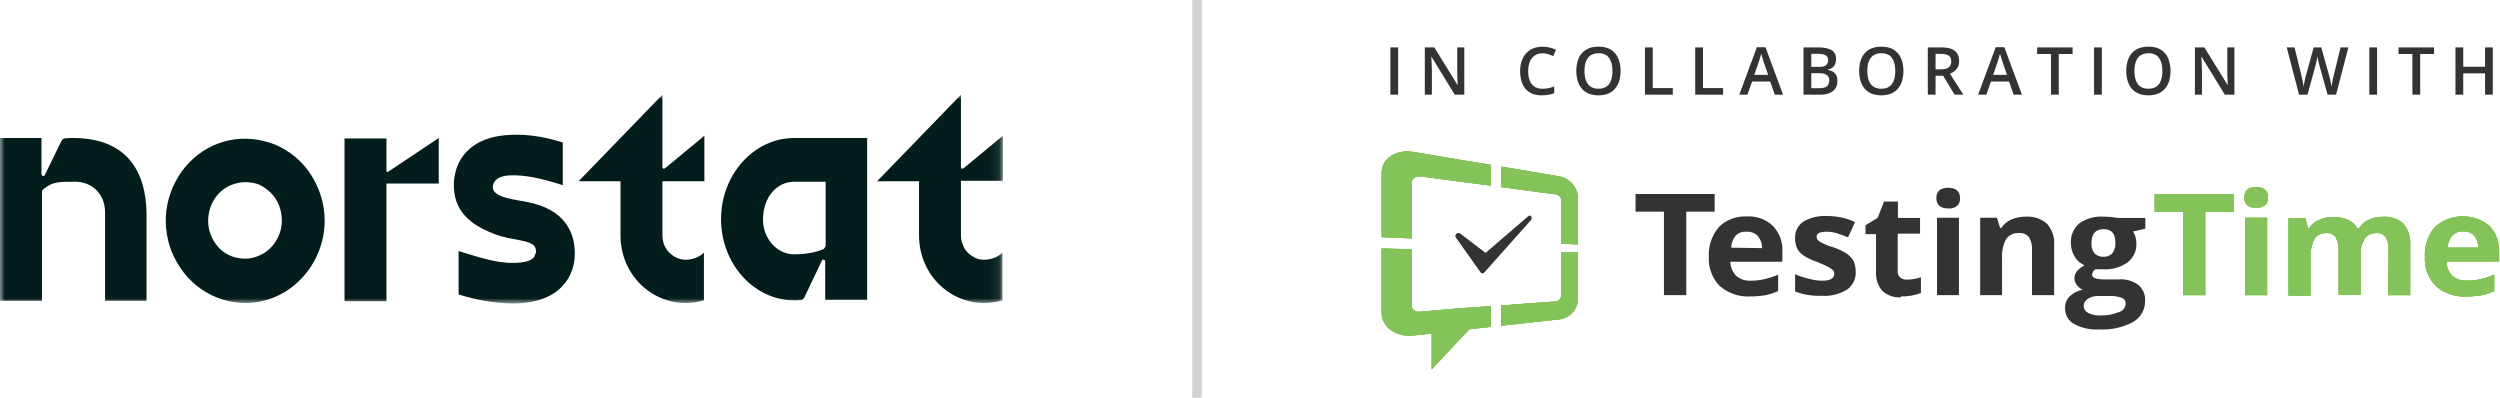
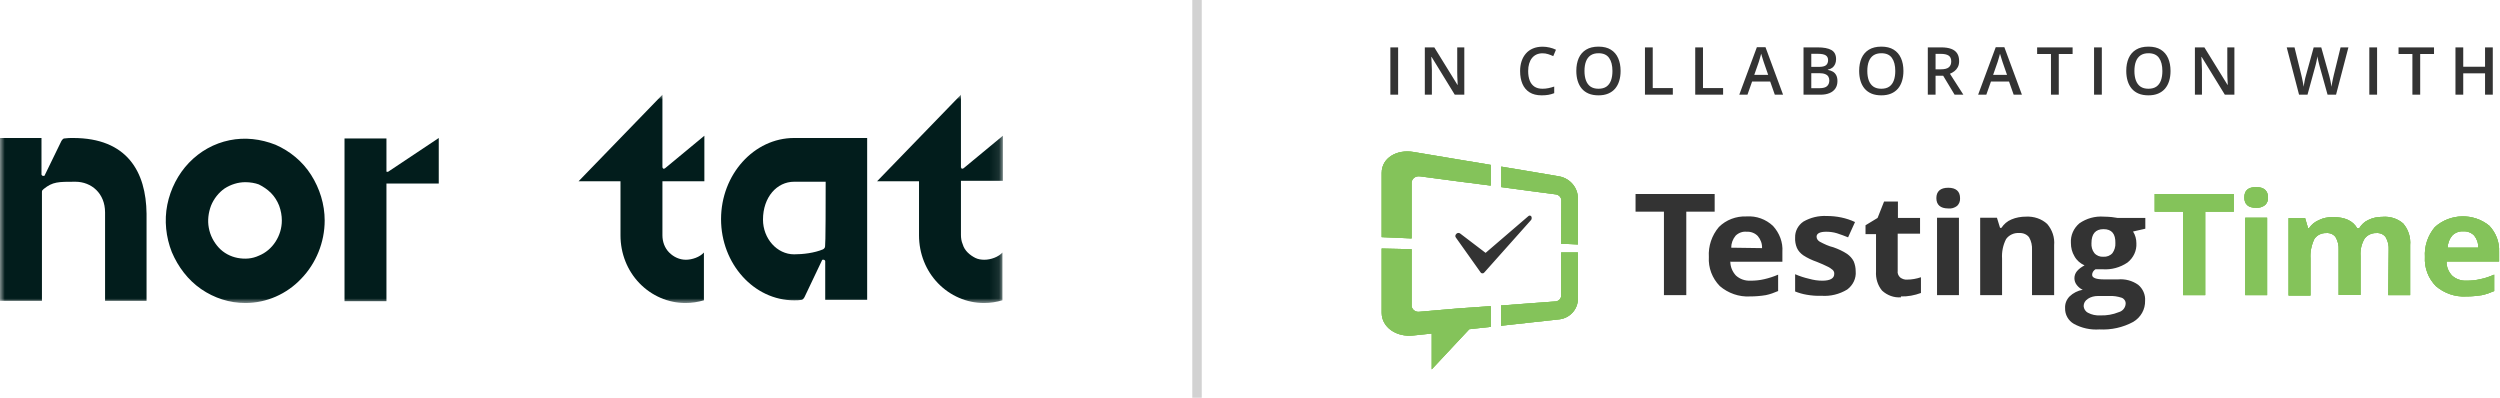
<svg xmlns="http://www.w3.org/2000/svg" width="264" height="42" viewBox="0 0 264 42" fill="none">
  <mask id="mask0_2404_169" style="mask-type:luminance" maskUnits="userSpaceOnUse" x="0" y="10" width="106" height="22">
    <path d="M105.905 10H0V32H105.905V10Z" fill="white" />
  </mask>
  <g mask="url(#mask0_2404_169)">
    <path d="M25.905 32C24.238 32 22.619 31.476 21.238 30.524C19.857 29.571 18.81 28.191 18.143 26.619C17.524 25.048 17.333 23.286 17.667 21.619C18 19.952 18.81 18.381 19.952 17.191C21.143 15.952 22.619 15.143 24.238 14.809C25.857 14.476 27.524 14.667 29.095 15.286C30.619 15.952 31.952 17.048 32.857 18.476C33.762 19.905 34.286 21.571 34.286 23.286C34.286 25.571 33.381 27.809 31.81 29.429C30.286 31.048 28.143 32 25.905 32ZM25.905 19.238C25.143 19.238 24.381 19.476 23.714 19.905C23.095 20.333 22.572 21 22.286 21.714C22 22.476 21.905 23.286 22.048 24.048C22.191 24.857 22.572 25.571 23.095 26.143C23.619 26.714 24.333 27.095 25.095 27.238C25.857 27.381 26.619 27.333 27.333 27C28.048 26.714 28.667 26.191 29.095 25.524C29.524 24.857 29.762 24.095 29.762 23.286C29.762 22.762 29.667 22.238 29.476 21.714C29.286 21.238 29 20.762 28.619 20.381C28.238 20 27.809 19.714 27.333 19.476C26.952 19.333 26.429 19.238 25.905 19.238Z" fill="#021D1C" />
-     <path d="M83.857 14.572C79.619 14.572 76.143 18.429 76.143 23.143C76.143 27.857 79.619 31.714 83.857 31.714C84.143 31.714 84.381 31.714 84.619 31.667C84.714 31.667 84.762 31.619 84.81 31.572C84.857 31.524 84.905 31.476 84.953 31.381L86.81 27.476C86.81 27.429 86.857 27.429 86.905 27.429C86.953 27.429 86.953 27.429 87 27.429C87.048 27.429 87.048 27.476 87.095 27.476C87.095 27.524 87.143 27.524 87.143 27.572V31.667H91.572V14.572H83.857ZM83.857 26.857C82.048 26.857 80.572 25.191 80.572 23.191C80.572 20.81 82.048 19.191 83.857 19.191H87.191V25.905C87.191 26 87.143 26.095 87.095 26.143C87.048 26.238 87 26.286 86.905 26.333C86 26.714 84.81 26.857 83.857 26.857Z" fill="#021D1C" />
-     <path d="M53.286 14.286C49 14.714 47.714 17.619 47.952 20.143C48.238 23.143 50.905 24.19 52.333 24.762C53.095 25.047 53.952 25.19 54.952 25.381C56.429 25.667 56.524 26.047 56.572 26.333C56.619 26.476 56.619 26.619 56.572 26.714C56.524 26.857 56.476 26.952 56.429 27.095C56.191 27.476 55.619 27.714 54.381 27.762C52.381 27.809 50.524 27.143 48.476 26.524H48.429V31.095C50.238 31.667 52.095 32 54 32.047C54.191 32.047 54.381 32.047 54.572 32.047C56.809 31.952 58.524 31.286 59.572 30C60.191 29.286 60.857 28 60.667 26.095C60.524 24.619 59.714 22.095 55.667 21.333C54.952 21.19 54.286 21.095 53.714 20.952C52.667 20.714 52.095 20.333 52.048 19.857C52 19.428 52.238 18.619 53.762 18.524C55.381 18.428 57.238 18.857 59.333 19.524L59.429 19.571V15.047C57.191 14.333 55.143 14.095 53.286 14.286Z" fill="#021D1C" />
+     <path d="M83.857 14.572C79.619 14.572 76.143 18.429 76.143 23.143C76.143 27.857 79.619 31.714 83.857 31.714C84.143 31.714 84.381 31.714 84.619 31.667C84.714 31.667 84.762 31.619 84.81 31.572C84.857 31.524 84.905 31.476 84.953 31.381L86.81 27.476C86.81 27.429 86.857 27.429 86.905 27.429C86.953 27.429 86.953 27.429 87 27.429C87.048 27.429 87.048 27.476 87.095 27.476C87.095 27.524 87.143 27.524 87.143 27.572V31.667H91.572V14.572H83.857ZM83.857 26.857C82.048 26.857 80.572 25.191 80.572 23.191C80.572 20.81 82.048 19.191 83.857 19.191H87.191C87.191 26 87.143 26.095 87.095 26.143C87.048 26.238 87 26.286 86.905 26.333C86 26.714 84.81 26.857 83.857 26.857Z" fill="#021D1C" />
    <path d="M72.428 27.429C71.762 27.429 71.143 27.143 70.667 26.667C70.19 26.191 69.952 25.524 69.952 24.857V19.143H74.381V14.333L70.238 17.762C70.191 17.762 70.191 17.809 70.143 17.809C70.095 17.809 70.095 17.809 70.048 17.809C70 17.809 70 17.762 70 17.762C70 17.714 69.952 17.714 69.952 17.667V10L65.524 14.571L61.095 19.143H65.524V24.857C65.524 26.762 66.238 28.571 67.524 29.905C68.809 31.238 70.571 32 72.381 32C73.048 32 73.667 31.905 74.333 31.714V26.667C73.905 27.143 73.095 27.429 72.428 27.429Z" fill="#021D1C" />
    <path d="M103.952 27.429C103.619 27.429 103.286 27.381 103 27.238C102.714 27.095 102.429 26.905 102.191 26.667C101.952 26.429 101.762 26.143 101.667 25.809C101.524 25.476 101.476 25.143 101.476 24.809V19.095H105.905V14.333L101.762 17.762C101.714 17.762 101.714 17.809 101.667 17.809C101.619 17.809 101.619 17.809 101.572 17.809C101.524 17.809 101.524 17.762 101.524 17.762C101.524 17.714 101.476 17.714 101.476 17.667V10L97.048 14.571L92.619 19.143H97.048V24.857C97.048 26.762 97.762 28.571 99.048 29.905C100.333 31.238 102.095 32 103.905 32C104.572 32 105.191 31.905 105.857 31.714V26.667C105.429 27.143 104.619 27.429 103.952 27.429Z" fill="#021D1C" />
    <path d="M46.333 14.572L41.047 18.095C41.047 18.095 41 18.143 40.952 18.143C40.905 18.143 40.905 18.143 40.857 18.143C40.809 18.143 40.809 18.095 40.809 18.095C40.809 18.048 40.809 18.048 40.809 18V14.619H36.381V31.81H40.809V19.381H46.333V14.572Z" fill="#021D1C" />
    <path d="M7.714 14.572C7.429 14.572 7.095 14.572 6.81 14.619C6.714 14.619 6.667 14.667 6.619 14.714C6.571 14.762 6.524 14.81 6.476 14.905L4.714 18.524C4.714 18.572 4.667 18.572 4.619 18.572C4.571 18.572 4.571 18.572 4.524 18.572C4.476 18.572 4.476 18.524 4.429 18.524C4.429 18.476 4.381 18.476 4.381 18.429V14.572H0V31.762H4.429V20.286C4.429 20.238 4.429 20.143 4.476 20.095C4.524 20.048 4.571 20 4.619 19.952C5.571 19.191 6.143 19.191 7.952 19.191C9.667 19.191 11.095 20.429 11.095 22.429V31.762H15.476V22.572C15.429 18.143 13.429 14.572 7.714 14.572Z" fill="#021D1C" />
  </g>
  <line x1="126.405" y1="2.18557e-08" x2="126.405" y2="42" stroke="#D2D2D2" />
  <g clip-path="url(#clip0_2404_169)">
    <g clip-path="url(#clip1_2404_169)">
      <path d="M206.864 22.991H204.551V31.166H206.864V22.991ZM161.693 23.219C161.764 23.105 161.764 22.945 161.693 22.832C161.599 22.741 161.481 22.741 161.386 22.832L156.879 26.703L154.188 24.654C154.07 24.562 153.882 24.585 153.787 24.699C153.669 24.813 153.646 24.972 153.74 25.086L156.36 28.775C156.407 28.844 156.478 28.866 156.548 28.866C156.643 28.866 156.714 28.821 156.761 28.753L161.693 23.219ZM178.072 22.354H181.069V20.486H172.714V22.354H175.712V31.166H178.072V22.354ZM182.815 26.156C182.815 25.701 182.98 25.245 183.287 24.881C183.594 24.585 184.019 24.426 184.444 24.471C184.892 24.448 185.317 24.608 185.624 24.927C185.93 25.291 186.096 25.747 186.072 26.202L182.815 26.156ZM182.768 27.637H188.22V26.589C188.29 25.587 187.913 24.608 187.228 23.856C186.473 23.151 185.482 22.786 184.444 22.855C183.334 22.809 182.272 23.219 181.517 23.97C180.762 24.858 180.384 25.997 180.455 27.136C180.384 28.274 180.809 29.39 181.612 30.21C182.485 30.961 183.641 31.371 184.798 31.303C185.364 31.303 185.93 31.257 186.473 31.166C186.922 31.075 187.346 30.916 187.771 30.734V29.003C187.299 29.208 186.804 29.367 186.308 29.481C185.836 29.595 185.34 29.641 184.845 29.641C184.278 29.663 183.736 29.481 183.311 29.094C182.933 28.684 182.721 28.16 182.721 27.614L182.768 27.637ZM192.161 25.519C191.972 25.405 191.83 25.223 191.83 24.995C191.83 24.654 192.184 24.471 192.845 24.471C193.223 24.471 193.6 24.517 193.978 24.631C194.379 24.767 194.78 24.904 195.158 25.063L195.89 23.447C194.969 23.014 193.954 22.809 192.916 22.809C192.043 22.763 191.193 22.968 190.438 23.401C189.872 23.788 189.541 24.426 189.565 25.086C189.541 25.451 189.612 25.838 189.754 26.179C189.895 26.498 190.131 26.748 190.414 26.953C190.863 27.25 191.358 27.477 191.878 27.659C192.326 27.842 192.704 28.001 192.963 28.138C193.176 28.229 193.364 28.365 193.53 28.502C193.648 28.616 193.718 28.775 193.695 28.935C193.695 29.39 193.27 29.641 192.444 29.641C191.972 29.641 191.5 29.572 191.028 29.436C190.532 29.322 190.037 29.162 189.565 28.957V30.779C189.966 30.939 190.367 31.052 190.768 31.121C191.288 31.212 191.807 31.257 192.35 31.235C193.294 31.303 194.238 31.075 195.064 30.574C195.677 30.119 196.031 29.39 195.96 28.639C195.96 28.274 195.89 27.933 195.748 27.591C195.583 27.272 195.347 27.022 195.064 26.817C194.615 26.521 194.12 26.293 193.6 26.111C193.105 25.997 192.633 25.769 192.161 25.519ZM200.728 31.303C201.459 31.326 202.167 31.189 202.852 30.939V29.276C202.38 29.436 201.884 29.527 201.388 29.527C201.129 29.549 200.869 29.458 200.657 29.299C200.468 29.117 200.35 28.866 200.397 28.593V24.676H202.757V23.014H200.421V21.283H198.958L198.273 23.014L196.999 23.788V24.722H198.108V28.661C198.061 29.39 198.273 30.119 198.745 30.688C199.288 31.189 200.02 31.462 200.751 31.394L200.728 31.303ZM206.675 21.739C206.887 21.534 207.005 21.238 206.982 20.919C206.982 20.213 206.557 19.826 205.731 19.826C204.905 19.826 204.48 20.213 204.48 20.919C204.48 21.625 204.905 22.012 205.731 22.012C206.061 22.057 206.415 21.944 206.675 21.739ZM214.604 31.166H216.917V25.883C216.988 25.086 216.728 24.289 216.186 23.651C215.596 23.105 214.77 22.832 213.944 22.877C213.424 22.877 212.882 22.968 212.41 23.173C211.961 23.355 211.607 23.674 211.348 24.061H211.206L210.876 22.991H209.106V31.166H211.418V27.318C211.371 26.612 211.513 25.883 211.843 25.245C212.15 24.813 212.693 24.562 213.236 24.608C213.637 24.585 214.038 24.745 214.274 25.063C214.51 25.473 214.604 25.929 214.581 26.384V31.166H214.604ZM223.384 25.678C223.407 26.043 223.289 26.43 223.077 26.726C222.841 26.999 222.487 27.136 222.109 27.113C221.755 27.136 221.401 26.999 221.165 26.726C220.929 26.43 220.835 26.043 220.858 25.678C220.858 24.699 221.283 24.198 222.133 24.198C223.006 24.198 223.407 24.699 223.384 25.678ZM220.481 31.553C220.788 31.349 221.165 31.257 221.543 31.257H222.746C223.195 31.235 223.62 31.303 224.044 31.44C224.304 31.531 224.493 31.804 224.469 32.077C224.446 32.487 224.162 32.852 223.738 32.965C223.124 33.216 222.463 33.33 221.779 33.307C221.33 33.33 220.882 33.239 220.504 33.034C220.221 32.897 220.056 32.624 220.032 32.328C220.032 32.009 220.198 31.736 220.457 31.576L220.481 31.553ZM226.546 24.152V23.014H223.62L223.006 22.923C222.723 22.9 222.44 22.877 222.156 22.877C221.236 22.809 220.339 23.059 219.584 23.583C218.97 24.107 218.64 24.858 218.687 25.655C218.687 26.156 218.805 26.635 219.065 27.067C219.301 27.5 219.678 27.819 220.127 28.024C219.82 28.183 219.537 28.388 219.324 28.639C218.97 29.071 218.97 29.686 219.324 30.119C219.49 30.324 219.702 30.506 219.938 30.597C219.419 30.688 218.923 30.939 218.546 31.303C218.215 31.645 218.05 32.077 218.074 32.533C218.05 33.216 218.404 33.853 218.994 34.195C219.82 34.651 220.764 34.855 221.708 34.787C222.935 34.855 224.186 34.582 225.272 33.99C226.074 33.512 226.546 32.669 226.522 31.758C226.57 31.121 226.286 30.483 225.791 30.073C225.177 29.641 224.422 29.436 223.667 29.504H222.204C221.354 29.504 220.929 29.345 220.929 29.026C220.929 28.775 221.071 28.57 221.283 28.434H222.015C222.959 28.502 223.879 28.252 224.658 27.728C225.295 27.227 225.649 26.475 225.602 25.678C225.602 25.245 225.484 24.813 225.248 24.448L226.546 24.152Z" fill="#333333" />
-       <path d="M239.408 22.991H237.095V31.166H239.408V22.991ZM153.882 19.143L157.422 19.598V17.412L153.598 16.774L149.256 16.046C147.462 15.749 145.905 16.706 145.905 18.255V25.041L149.067 25.177V19.234C149.114 18.847 149.492 18.573 149.893 18.619H149.94L153.882 19.143ZM155.156 34.764L157.422 34.514V32.328L153.882 32.578L149.917 32.92C149.516 32.988 149.138 32.738 149.067 32.35C149.067 32.305 149.067 32.259 149.067 32.214V26.316L145.905 26.247V33.034C145.905 34.559 147.462 35.63 149.256 35.425L151.191 35.22V39L155.156 34.764ZM164.856 25.747C165.446 25.747 166.036 25.792 166.626 25.815V20.942C166.626 19.849 165.847 18.892 164.738 18.642L161.811 18.141L158.531 17.594V19.757L161.575 20.167L164.336 20.532C164.643 20.6 164.879 20.851 164.879 21.169L164.856 25.747ZM166.626 31.508V26.657H164.856V31.235C164.856 31.531 164.62 31.781 164.313 31.827L161.552 32.032L158.507 32.259V34.4L161.788 34.036L164.714 33.717C165.847 33.557 166.649 32.601 166.626 31.508ZM232.894 22.354H235.892V20.486H227.537V22.354H230.534V31.166H232.871V22.354H232.894ZM239.196 21.648C239.408 21.443 239.526 21.147 239.502 20.851C239.502 20.145 239.078 19.757 238.252 19.757C237.402 19.757 237.001 20.122 237.001 20.851C237.001 21.579 237.426 21.944 238.252 21.944C238.582 21.966 238.936 21.852 239.196 21.648ZM252.199 31.166H254.512V25.883C254.583 25.063 254.323 24.244 253.78 23.606C253.19 23.082 252.388 22.832 251.586 22.9C251.09 22.9 250.571 22.991 250.122 23.219C249.698 23.401 249.367 23.72 249.131 24.107H248.919C248.47 23.31 247.621 22.923 246.346 22.923C245.851 22.923 245.332 23.014 244.883 23.242C244.458 23.424 244.104 23.697 243.845 24.084H243.727L243.42 23.037H241.674V31.212H243.986V27.318C243.939 26.612 244.081 25.906 244.388 25.246C244.671 24.813 245.166 24.585 245.686 24.608C246.063 24.585 246.441 24.745 246.653 25.063C246.889 25.473 246.984 25.929 246.96 26.384V31.144H249.273V27.045C249.226 26.407 249.367 25.747 249.698 25.2C249.981 24.813 250.476 24.585 250.972 24.608C251.35 24.585 251.727 24.745 251.94 25.063C252.176 25.473 252.27 25.929 252.246 26.384L252.199 31.166ZM261.686 26.157H258.477C258.477 25.701 258.642 25.246 258.949 24.881C259.232 24.585 259.657 24.403 260.105 24.426C260.554 24.403 260.978 24.562 261.285 24.881C261.568 25.246 261.734 25.701 261.686 26.157ZM263.905 27.637V26.589C263.952 25.564 263.574 24.585 262.866 23.834C261.191 22.467 258.736 22.536 257.132 23.97C256.376 24.858 255.999 25.997 256.07 27.136C255.999 28.274 256.424 29.39 257.226 30.21C258.099 30.961 259.256 31.371 260.412 31.303C260.978 31.303 261.545 31.257 262.088 31.166C262.536 31.075 262.961 30.916 263.386 30.734V29.003C262.914 29.208 262.418 29.39 261.922 29.481C261.45 29.595 260.955 29.641 260.459 29.641C259.893 29.663 259.35 29.481 258.925 29.094C258.548 28.684 258.335 28.16 258.359 27.614H263.905V27.637Z" fill="#84C35A" />
      <path d="M239.408 22.991H237.095V31.166H239.408V22.991ZM153.882 19.143L157.422 19.598V17.412L153.598 16.774L149.256 16.046C147.462 15.749 145.905 16.706 145.905 18.255V25.041L149.067 25.177V19.234C149.114 18.847 149.492 18.573 149.893 18.619H149.94L153.882 19.143ZM155.156 34.764L157.422 34.514V32.328L153.882 32.578L149.917 32.92C149.516 32.988 149.138 32.738 149.067 32.35C149.067 32.305 149.067 32.259 149.067 32.214V26.316L145.905 26.247V33.034C145.905 34.559 147.462 35.63 149.256 35.425L151.191 35.22V39L155.156 34.764ZM164.856 25.747C165.446 25.747 166.036 25.792 166.626 25.815V20.942C166.626 19.849 165.847 18.892 164.738 18.642L161.811 18.141L158.531 17.594V19.757L161.575 20.167L164.336 20.532C164.643 20.6 164.879 20.851 164.879 21.169L164.856 25.747ZM166.626 31.508V26.657H164.856V31.235C164.856 31.531 164.62 31.781 164.313 31.827L161.552 32.032L158.507 32.259V34.4L161.788 34.036L164.714 33.717C165.847 33.557 166.649 32.601 166.626 31.508ZM232.894 22.354H235.892V20.486H227.537V22.354H230.534V31.166H232.871V22.354H232.894ZM239.196 21.648C239.408 21.443 239.526 21.147 239.502 20.851C239.502 20.145 239.078 19.757 238.252 19.757C237.402 19.757 237.001 20.122 237.001 20.851C237.001 21.579 237.426 21.944 238.252 21.944C238.582 21.966 238.936 21.852 239.196 21.648ZM252.199 31.166H254.512V25.883C254.583 25.063 254.323 24.244 253.78 23.606C253.19 23.082 252.388 22.832 251.586 22.9C251.09 22.9 250.571 22.991 250.122 23.219C249.698 23.401 249.367 23.72 249.131 24.107H248.919C248.47 23.31 247.621 22.923 246.346 22.923C245.851 22.923 245.332 23.014 244.883 23.242C244.458 23.424 244.104 23.697 243.845 24.084H243.727L243.42 23.037H241.674V31.212H243.986V27.318C243.939 26.612 244.081 25.906 244.388 25.246C244.671 24.813 245.166 24.585 245.686 24.608C246.063 24.585 246.441 24.745 246.653 25.063C246.889 25.473 246.984 25.929 246.96 26.384V31.144H249.273V27.045C249.226 26.407 249.367 25.747 249.698 25.2C249.981 24.813 250.476 24.585 250.972 24.608C251.35 24.585 251.727 24.745 251.94 25.063C252.176 25.473 252.27 25.929 252.246 26.384L252.199 31.166ZM261.686 26.157H258.477C258.477 25.701 258.642 25.246 258.949 24.881C259.232 24.585 259.657 24.403 260.105 24.426C260.554 24.403 260.978 24.562 261.285 24.881C261.568 25.246 261.734 25.701 261.686 26.157ZM263.905 27.637V26.589C263.952 25.564 263.574 24.585 262.866 23.834C261.191 22.467 258.736 22.536 257.132 23.97C256.376 24.858 255.999 25.997 256.07 27.136C255.999 28.274 256.424 29.39 257.226 30.21C258.099 30.961 259.256 31.371 260.412 31.303C260.978 31.303 261.545 31.257 262.088 31.166C262.536 31.075 262.961 30.916 263.386 30.734V29.003C262.914 29.208 262.418 29.39 261.922 29.481C261.45 29.595 260.955 29.641 260.459 29.641C259.893 29.663 259.35 29.481 258.925 29.094C258.548 28.684 258.335 28.16 258.359 27.614H263.905V27.637Z" fill="#84C35A" />
      <path d="M239.408 22.991H237.095V31.166H239.408V22.991ZM153.882 19.143L157.422 19.598V17.412L153.598 16.774L149.256 16.046C147.462 15.749 145.905 16.706 145.905 18.255V25.041L149.067 25.177V19.234C149.114 18.847 149.492 18.573 149.893 18.619H149.94L153.882 19.143ZM155.156 34.764L157.422 34.514V32.328L153.882 32.578L149.917 32.92C149.516 32.988 149.138 32.738 149.067 32.35C149.067 32.305 149.067 32.259 149.067 32.214V26.316L145.905 26.247V33.034C145.905 34.559 147.462 35.63 149.256 35.425L151.191 35.22V39L155.156 34.764ZM164.856 25.747C165.446 25.747 166.036 25.792 166.626 25.815V20.942C166.626 19.849 165.847 18.892 164.738 18.642L161.811 18.141L158.531 17.594V19.757L161.575 20.167L164.336 20.532C164.643 20.6 164.879 20.851 164.879 21.169L164.856 25.747ZM166.626 31.508V26.657H164.856V31.235C164.856 31.531 164.62 31.781 164.313 31.827L161.552 32.032L158.507 32.259V34.4L161.788 34.036L164.714 33.717C165.847 33.557 166.649 32.601 166.626 31.508ZM232.894 22.354H235.892V20.486H227.537V22.354H230.534V31.166H232.871V22.354H232.894ZM239.196 21.648C239.408 21.443 239.526 21.147 239.502 20.851C239.502 20.145 239.078 19.757 238.252 19.757C237.402 19.757 237.001 20.122 237.001 20.851C237.001 21.579 237.426 21.944 238.252 21.944C238.582 21.966 238.936 21.852 239.196 21.648ZM252.199 31.166H254.512V25.883C254.583 25.063 254.323 24.244 253.78 23.606C253.19 23.082 252.388 22.832 251.586 22.9C251.09 22.9 250.571 22.991 250.122 23.219C249.698 23.401 249.367 23.72 249.131 24.107H248.919C248.47 23.31 247.621 22.923 246.346 22.923C245.851 22.923 245.332 23.014 244.883 23.242C244.458 23.424 244.104 23.697 243.845 24.084H243.727L243.42 23.037H241.674V31.212H243.986V27.318C243.939 26.612 244.081 25.906 244.388 25.246C244.671 24.813 245.166 24.585 245.686 24.608C246.063 24.585 246.441 24.745 246.653 25.063C246.889 25.473 246.984 25.929 246.96 26.384V31.144H249.273V27.045C249.226 26.407 249.367 25.747 249.698 25.2C249.981 24.813 250.476 24.585 250.972 24.608C251.35 24.585 251.727 24.745 251.94 25.063C252.176 25.473 252.27 25.929 252.246 26.384L252.199 31.166ZM261.686 26.157H258.477C258.477 25.701 258.642 25.246 258.949 24.881C259.232 24.585 259.657 24.403 260.105 24.426C260.554 24.403 260.978 24.562 261.285 24.881C261.568 25.246 261.734 25.701 261.686 26.157ZM263.905 27.637V26.589C263.952 25.564 263.574 24.585 262.866 23.834C261.191 22.467 258.736 22.536 257.132 23.97C256.376 24.858 255.999 25.997 256.07 27.136C255.999 28.274 256.424 29.39 257.226 30.21C258.099 30.961 259.256 31.371 260.412 31.303C260.978 31.303 261.545 31.257 262.088 31.166C262.536 31.075 262.961 30.916 263.386 30.734V29.003C262.914 29.208 262.418 29.39 261.922 29.481C261.45 29.595 260.955 29.641 260.459 29.641C259.893 29.663 259.35 29.481 258.925 29.094C258.548 28.684 258.335 28.16 258.359 27.614H263.905V27.637Z" fill="#84C35A" />
      <path d="M239.408 22.991H237.095V31.166H239.408V22.991ZM153.882 19.143L157.422 19.598V17.412L153.598 16.774L149.256 16.046C147.462 15.749 145.905 16.706 145.905 18.255V25.041L149.067 25.177V19.234C149.114 18.847 149.492 18.573 149.893 18.619H149.94L153.882 19.143ZM155.156 34.764L157.422 34.514V32.328L153.882 32.578L149.917 32.92C149.516 32.988 149.138 32.738 149.067 32.35C149.067 32.305 149.067 32.259 149.067 32.214V26.316L145.905 26.247V33.034C145.905 34.559 147.462 35.63 149.256 35.425L151.191 35.22V39L155.156 34.764ZM164.856 25.747C165.446 25.747 166.036 25.792 166.626 25.815V20.942C166.626 19.849 165.847 18.892 164.738 18.642L161.811 18.141L158.531 17.594V19.757L161.575 20.167L164.336 20.532C164.643 20.6 164.879 20.851 164.879 21.169L164.856 25.747ZM166.626 31.508V26.657H164.856V31.235C164.856 31.531 164.62 31.781 164.313 31.827L161.552 32.032L158.507 32.259V34.4L161.788 34.036L164.714 33.717C165.847 33.557 166.649 32.601 166.626 31.508ZM232.894 22.354H235.892V20.486H227.537V22.354H230.534V31.166H232.871V22.354H232.894ZM239.196 21.648C239.408 21.443 239.526 21.147 239.502 20.851C239.502 20.145 239.078 19.757 238.252 19.757C237.402 19.757 237.001 20.122 237.001 20.851C237.001 21.579 237.426 21.944 238.252 21.944C238.582 21.966 238.936 21.852 239.196 21.648ZM252.199 31.166H254.512V25.883C254.583 25.063 254.323 24.244 253.78 23.606C253.19 23.082 252.388 22.832 251.586 22.9C251.09 22.9 250.571 22.991 250.122 23.219C249.698 23.401 249.367 23.72 249.131 24.107H248.919C248.47 23.31 247.621 22.923 246.346 22.923C245.851 22.923 245.332 23.014 244.883 23.242C244.458 23.424 244.104 23.697 243.845 24.084H243.727L243.42 23.037H241.674V31.212H243.986V27.318C243.939 26.612 244.081 25.906 244.388 25.246C244.671 24.813 245.166 24.585 245.686 24.608C246.063 24.585 246.441 24.745 246.653 25.063C246.889 25.473 246.984 25.929 246.96 26.384V31.144H249.273V27.045C249.226 26.407 249.367 25.747 249.698 25.2C249.981 24.813 250.476 24.585 250.972 24.608C251.35 24.585 251.727 24.745 251.94 25.063C252.176 25.473 252.27 25.929 252.246 26.384L252.199 31.166ZM261.686 26.157H258.477C258.477 25.701 258.642 25.246 258.949 24.881C259.232 24.585 259.657 24.403 260.105 24.426C260.554 24.403 260.978 24.562 261.285 24.881C261.568 25.246 261.734 25.701 261.686 26.157ZM263.905 27.637V26.589C263.952 25.564 263.574 24.585 262.866 23.834C261.191 22.467 258.736 22.536 257.132 23.97C256.376 24.858 255.999 25.997 256.07 27.136C255.999 28.274 256.424 29.39 257.226 30.21C258.099 30.961 259.256 31.371 260.412 31.303C260.978 31.303 261.545 31.257 262.088 31.166C262.536 31.075 262.961 30.916 263.386 30.734V29.003C262.914 29.208 262.418 29.39 261.922 29.481C261.45 29.595 260.955 29.641 260.459 29.641C259.893 29.663 259.35 29.481 258.925 29.094C258.548 28.684 258.335 28.16 258.359 27.614H263.905V27.637Z" fill="#84C35A" />
    </g>
    <path d="M146.822 10V5.003H147.642V10H146.822ZM154.631 10H153.623L151.176 6.011H151.145C151.154 6.146 151.162 6.288 151.169 6.438C151.178 6.589 151.185 6.744 151.189 6.903C151.196 7.063 151.202 7.225 151.207 7.389V10H150.461V5.003H151.463L153.907 8.964H153.931C153.926 8.848 153.92 8.715 153.914 8.564C153.907 8.414 153.9 8.259 153.893 8.1C153.889 7.938 153.885 7.782 153.883 7.631V5.003H154.631V10ZM162.892 5.628C162.652 5.628 162.438 5.672 162.249 5.758C162.062 5.845 161.904 5.97 161.774 6.134C161.644 6.296 161.545 6.493 161.477 6.726C161.408 6.956 161.374 7.215 161.374 7.505C161.374 7.892 161.429 8.226 161.538 8.506C161.647 8.784 161.814 8.999 162.037 9.149C162.26 9.297 162.543 9.371 162.885 9.371C163.097 9.371 163.303 9.351 163.503 9.31C163.704 9.269 163.911 9.213 164.125 9.142V9.839C163.923 9.919 163.718 9.977 163.51 10.014C163.303 10.05 163.064 10.068 162.792 10.068C162.282 10.068 161.858 9.962 161.521 9.75C161.186 9.539 160.935 9.24 160.769 8.855C160.605 8.47 160.523 8.019 160.523 7.501C160.523 7.123 160.575 6.777 160.68 6.462C160.785 6.148 160.938 5.877 161.138 5.649C161.339 5.419 161.586 5.242 161.88 5.119C162.176 4.994 162.514 4.931 162.895 4.931C163.146 4.931 163.392 4.96 163.633 5.017C163.877 5.071 164.103 5.15 164.31 5.252L164.023 5.929C163.85 5.847 163.669 5.777 163.479 5.717C163.29 5.658 163.094 5.628 162.892 5.628ZM171.135 7.495C171.135 7.88 171.086 8.231 170.988 8.547C170.893 8.862 170.748 9.133 170.554 9.361C170.361 9.586 170.118 9.761 169.826 9.884C169.535 10.007 169.193 10.068 168.801 10.068C168.402 10.068 168.056 10.007 167.762 9.884C167.47 9.761 167.227 9.585 167.034 9.357C166.842 9.13 166.699 8.857 166.603 8.541C166.507 8.224 166.459 7.873 166.459 7.488C166.459 6.973 166.544 6.524 166.712 6.141C166.883 5.756 167.142 5.458 167.488 5.246C167.837 5.031 168.277 4.924 168.808 4.924C169.327 4.924 169.759 5.03 170.103 5.242C170.447 5.454 170.705 5.753 170.875 6.138C171.049 6.521 171.135 6.973 171.135 7.495ZM167.321 7.495C167.321 7.88 167.373 8.214 167.478 8.496C167.583 8.776 167.743 8.993 167.96 9.146C168.179 9.296 168.459 9.371 168.801 9.371C169.145 9.371 169.425 9.296 169.642 9.146C169.858 8.993 170.018 8.776 170.12 8.496C170.223 8.214 170.274 7.88 170.274 7.495C170.274 6.909 170.157 6.451 169.922 6.121C169.689 5.788 169.318 5.622 168.808 5.622C168.466 5.622 168.184 5.697 167.963 5.847C167.745 5.998 167.583 6.213 167.478 6.493C167.373 6.771 167.321 7.105 167.321 7.495ZM173.708 10V5.003H174.529V9.303H176.651V10H173.708ZM179.016 10V5.003H179.836V9.303H181.959V10H179.016ZM187.42 10L186.932 8.612H185.021L184.532 10H183.667L185.527 4.982H186.436L188.292 10H187.42ZM186.72 7.908L186.245 6.541C186.226 6.482 186.2 6.399 186.166 6.292C186.132 6.182 186.098 6.072 186.063 5.96C186.029 5.846 186.001 5.75 185.978 5.673C185.955 5.766 185.927 5.871 185.893 5.987C185.861 6.101 185.829 6.208 185.797 6.309C185.767 6.409 185.744 6.486 185.729 6.541L185.25 7.908H186.72ZM190.452 5.003H191.938C192.583 5.003 193.07 5.096 193.398 5.283C193.726 5.47 193.89 5.792 193.89 6.25C193.89 6.442 193.856 6.615 193.788 6.77C193.722 6.923 193.625 7.049 193.497 7.149C193.369 7.247 193.212 7.313 193.025 7.348V7.382C193.219 7.416 193.391 7.476 193.542 7.563C193.694 7.65 193.814 7.774 193.9 7.936C193.989 8.097 194.034 8.307 194.034 8.564C194.034 8.87 193.961 9.13 193.815 9.344C193.671 9.558 193.465 9.721 193.196 9.833C192.93 9.944 192.613 10 192.246 10H190.452V5.003ZM191.272 7.064H192.058C192.43 7.064 192.687 7.004 192.831 6.883C192.974 6.762 193.046 6.585 193.046 6.353C193.046 6.116 192.96 5.945 192.79 5.84C192.621 5.736 192.352 5.683 191.983 5.683H191.272V7.064ZM191.272 7.727V9.313H192.137C192.52 9.313 192.788 9.239 192.943 9.091C193.098 8.943 193.176 8.742 193.176 8.489C193.176 8.334 193.14 8.2 193.07 8.086C193.001 7.972 192.889 7.884 192.731 7.823C192.574 7.759 192.362 7.727 192.096 7.727H191.272ZM201.002 7.495C201.002 7.88 200.953 8.231 200.855 8.547C200.76 8.862 200.615 9.133 200.421 9.361C200.228 9.586 199.985 9.761 199.693 9.884C199.402 10.007 199.06 10.068 198.668 10.068C198.269 10.068 197.923 10.007 197.629 9.884C197.337 9.761 197.095 9.585 196.901 9.357C196.709 9.13 196.566 8.857 196.47 8.541C196.375 8.224 196.327 7.873 196.327 7.488C196.327 6.973 196.411 6.524 196.58 6.141C196.75 5.756 197.009 5.458 197.355 5.246C197.704 5.031 198.144 4.924 198.675 4.924C199.194 4.924 199.626 5.03 199.97 5.242C200.314 5.454 200.572 5.753 200.743 6.138C200.916 6.521 201.002 6.973 201.002 7.495ZM197.188 7.495C197.188 7.88 197.24 8.214 197.345 8.496C197.45 8.776 197.611 8.993 197.827 9.146C198.046 9.296 198.326 9.371 198.668 9.371C199.012 9.371 199.292 9.296 199.509 9.146C199.725 8.993 199.885 8.776 199.987 8.496C200.09 8.214 200.141 7.88 200.141 7.495C200.141 6.909 200.024 6.451 199.789 6.121C199.557 5.788 199.185 5.622 198.675 5.622C198.333 5.622 198.052 5.697 197.831 5.847C197.612 5.998 197.45 6.213 197.345 6.493C197.24 6.771 197.188 7.105 197.188 7.495ZM204.98 5.003C205.411 5.003 205.767 5.055 206.047 5.16C206.329 5.265 206.539 5.424 206.676 5.639C206.815 5.853 206.884 6.125 206.884 6.456C206.884 6.702 206.839 6.911 206.748 7.084C206.656 7.258 206.537 7.401 206.389 7.515C206.241 7.629 206.082 7.72 205.914 7.789L207.332 10H206.406L205.199 7.997H204.396V10H203.576V5.003H204.98ZM204.926 5.687H204.396V7.32H204.963C205.344 7.32 205.62 7.25 205.791 7.108C205.964 6.967 206.05 6.759 206.05 6.483C206.05 6.194 205.958 5.988 205.773 5.868C205.591 5.747 205.309 5.687 204.926 5.687ZM212.643 10L212.154 8.612H210.244L209.755 10H208.89L210.75 4.982H211.659L213.515 10H212.643ZM211.942 7.908L211.467 6.541C211.449 6.482 211.423 6.399 211.389 6.292C211.354 6.182 211.32 6.072 211.286 5.96C211.252 5.846 211.223 5.75 211.201 5.673C211.178 5.766 211.149 5.871 211.115 5.987C211.083 6.101 211.051 6.208 211.02 6.309C210.99 6.409 210.967 6.486 210.951 6.541L210.473 7.908H211.942ZM217.407 10H216.583V5.7H215.121V5.003H218.867V5.7H217.407V10ZM221.132 10V5.003H221.953V10H221.132ZM229.208 7.495C229.208 7.88 229.16 8.231 229.062 8.547C228.966 8.862 228.821 9.133 228.627 9.361C228.434 9.586 228.191 9.761 227.899 9.884C227.608 10.007 227.266 10.068 226.874 10.068C226.475 10.068 226.129 10.007 225.835 9.884C225.543 9.761 225.301 9.585 225.107 9.357C224.916 9.13 224.772 8.857 224.676 8.541C224.581 8.224 224.533 7.873 224.533 7.488C224.533 6.973 224.617 6.524 224.786 6.141C224.957 5.756 225.215 5.458 225.562 5.246C225.91 5.031 226.35 4.924 226.881 4.924C227.4 4.924 227.832 5.03 228.176 5.242C228.52 5.454 228.778 5.753 228.949 6.138C229.122 6.521 229.208 6.973 229.208 7.495ZM225.394 7.495C225.394 7.88 225.446 8.214 225.551 8.496C225.656 8.776 225.817 8.993 226.033 9.146C226.252 9.296 226.532 9.371 226.874 9.371C227.218 9.371 227.498 9.296 227.715 9.146C227.931 8.993 228.091 8.776 228.193 8.496C228.296 8.214 228.347 7.88 228.347 7.495C228.347 6.909 228.23 6.451 227.995 6.121C227.763 5.788 227.391 5.622 226.881 5.622C226.539 5.622 226.258 5.697 226.037 5.847C225.818 5.998 225.656 6.213 225.551 6.493C225.446 6.771 225.394 7.105 225.394 7.495ZM235.952 10H234.943L232.496 6.011H232.465C232.474 6.146 232.482 6.288 232.489 6.438C232.498 6.589 232.505 6.744 232.51 6.903C232.517 7.063 232.522 7.225 232.527 7.389V10H231.782V5.003H232.783L235.227 8.964H235.251C235.246 8.848 235.241 8.715 235.234 8.564C235.227 8.414 235.22 8.259 235.213 8.1C235.209 7.938 235.205 7.782 235.203 7.631V5.003H235.952V10ZM247.992 5.003L246.687 10H245.791L244.957 7.006C244.937 6.933 244.914 6.846 244.889 6.746C244.864 6.646 244.839 6.543 244.813 6.438C244.791 6.334 244.77 6.238 244.752 6.151C244.736 6.062 244.725 5.994 244.718 5.946C244.713 5.994 244.703 6.061 244.687 6.148C244.671 6.235 244.652 6.33 244.629 6.435C244.608 6.538 244.586 6.64 244.561 6.743C244.535 6.843 244.513 6.932 244.492 7.009L243.672 10H242.78L241.478 5.003H242.301L243.022 7.932C243.045 8.026 243.068 8.127 243.091 8.236C243.116 8.343 243.139 8.452 243.159 8.561C243.182 8.67 243.202 8.778 243.221 8.882C243.239 8.985 243.254 9.078 243.265 9.163C243.277 9.076 243.291 8.98 243.31 8.875C243.328 8.768 243.347 8.66 243.368 8.551C243.39 8.439 243.413 8.332 243.436 8.229C243.461 8.127 243.486 8.035 243.511 7.953L244.325 5.003H245.125L245.955 7.963C245.98 8.047 246.004 8.142 246.027 8.247C246.052 8.351 246.076 8.459 246.099 8.568C246.121 8.677 246.142 8.783 246.16 8.886C246.178 8.988 246.193 9.081 246.205 9.163C246.221 9.051 246.241 8.923 246.266 8.78C246.291 8.636 246.32 8.49 246.352 8.342C246.383 8.194 246.415 8.057 246.447 7.932L247.165 5.003H247.992ZM250.2 10V5.003H251.02V10H250.2ZM255.572 10H254.749V5.7H253.286V5.003H257.032V5.7H255.572V10ZM263.238 10H262.421V7.744H260.118V10H259.297V5.003H260.118V7.047H262.421V5.003H263.238V10Z" fill="#333333" />
  </g>
  <defs>
    <clipPath id="clip0_2404_169">
      <rect width="118.004" height="38" fill="white" transform="translate(145.905 2)" />
    </clipPath>
    <clipPath id="clip1_2404_169">
      <rect width="118" height="23" fill="white" transform="translate(145.905 16)" />
    </clipPath>
  </defs>
</svg>